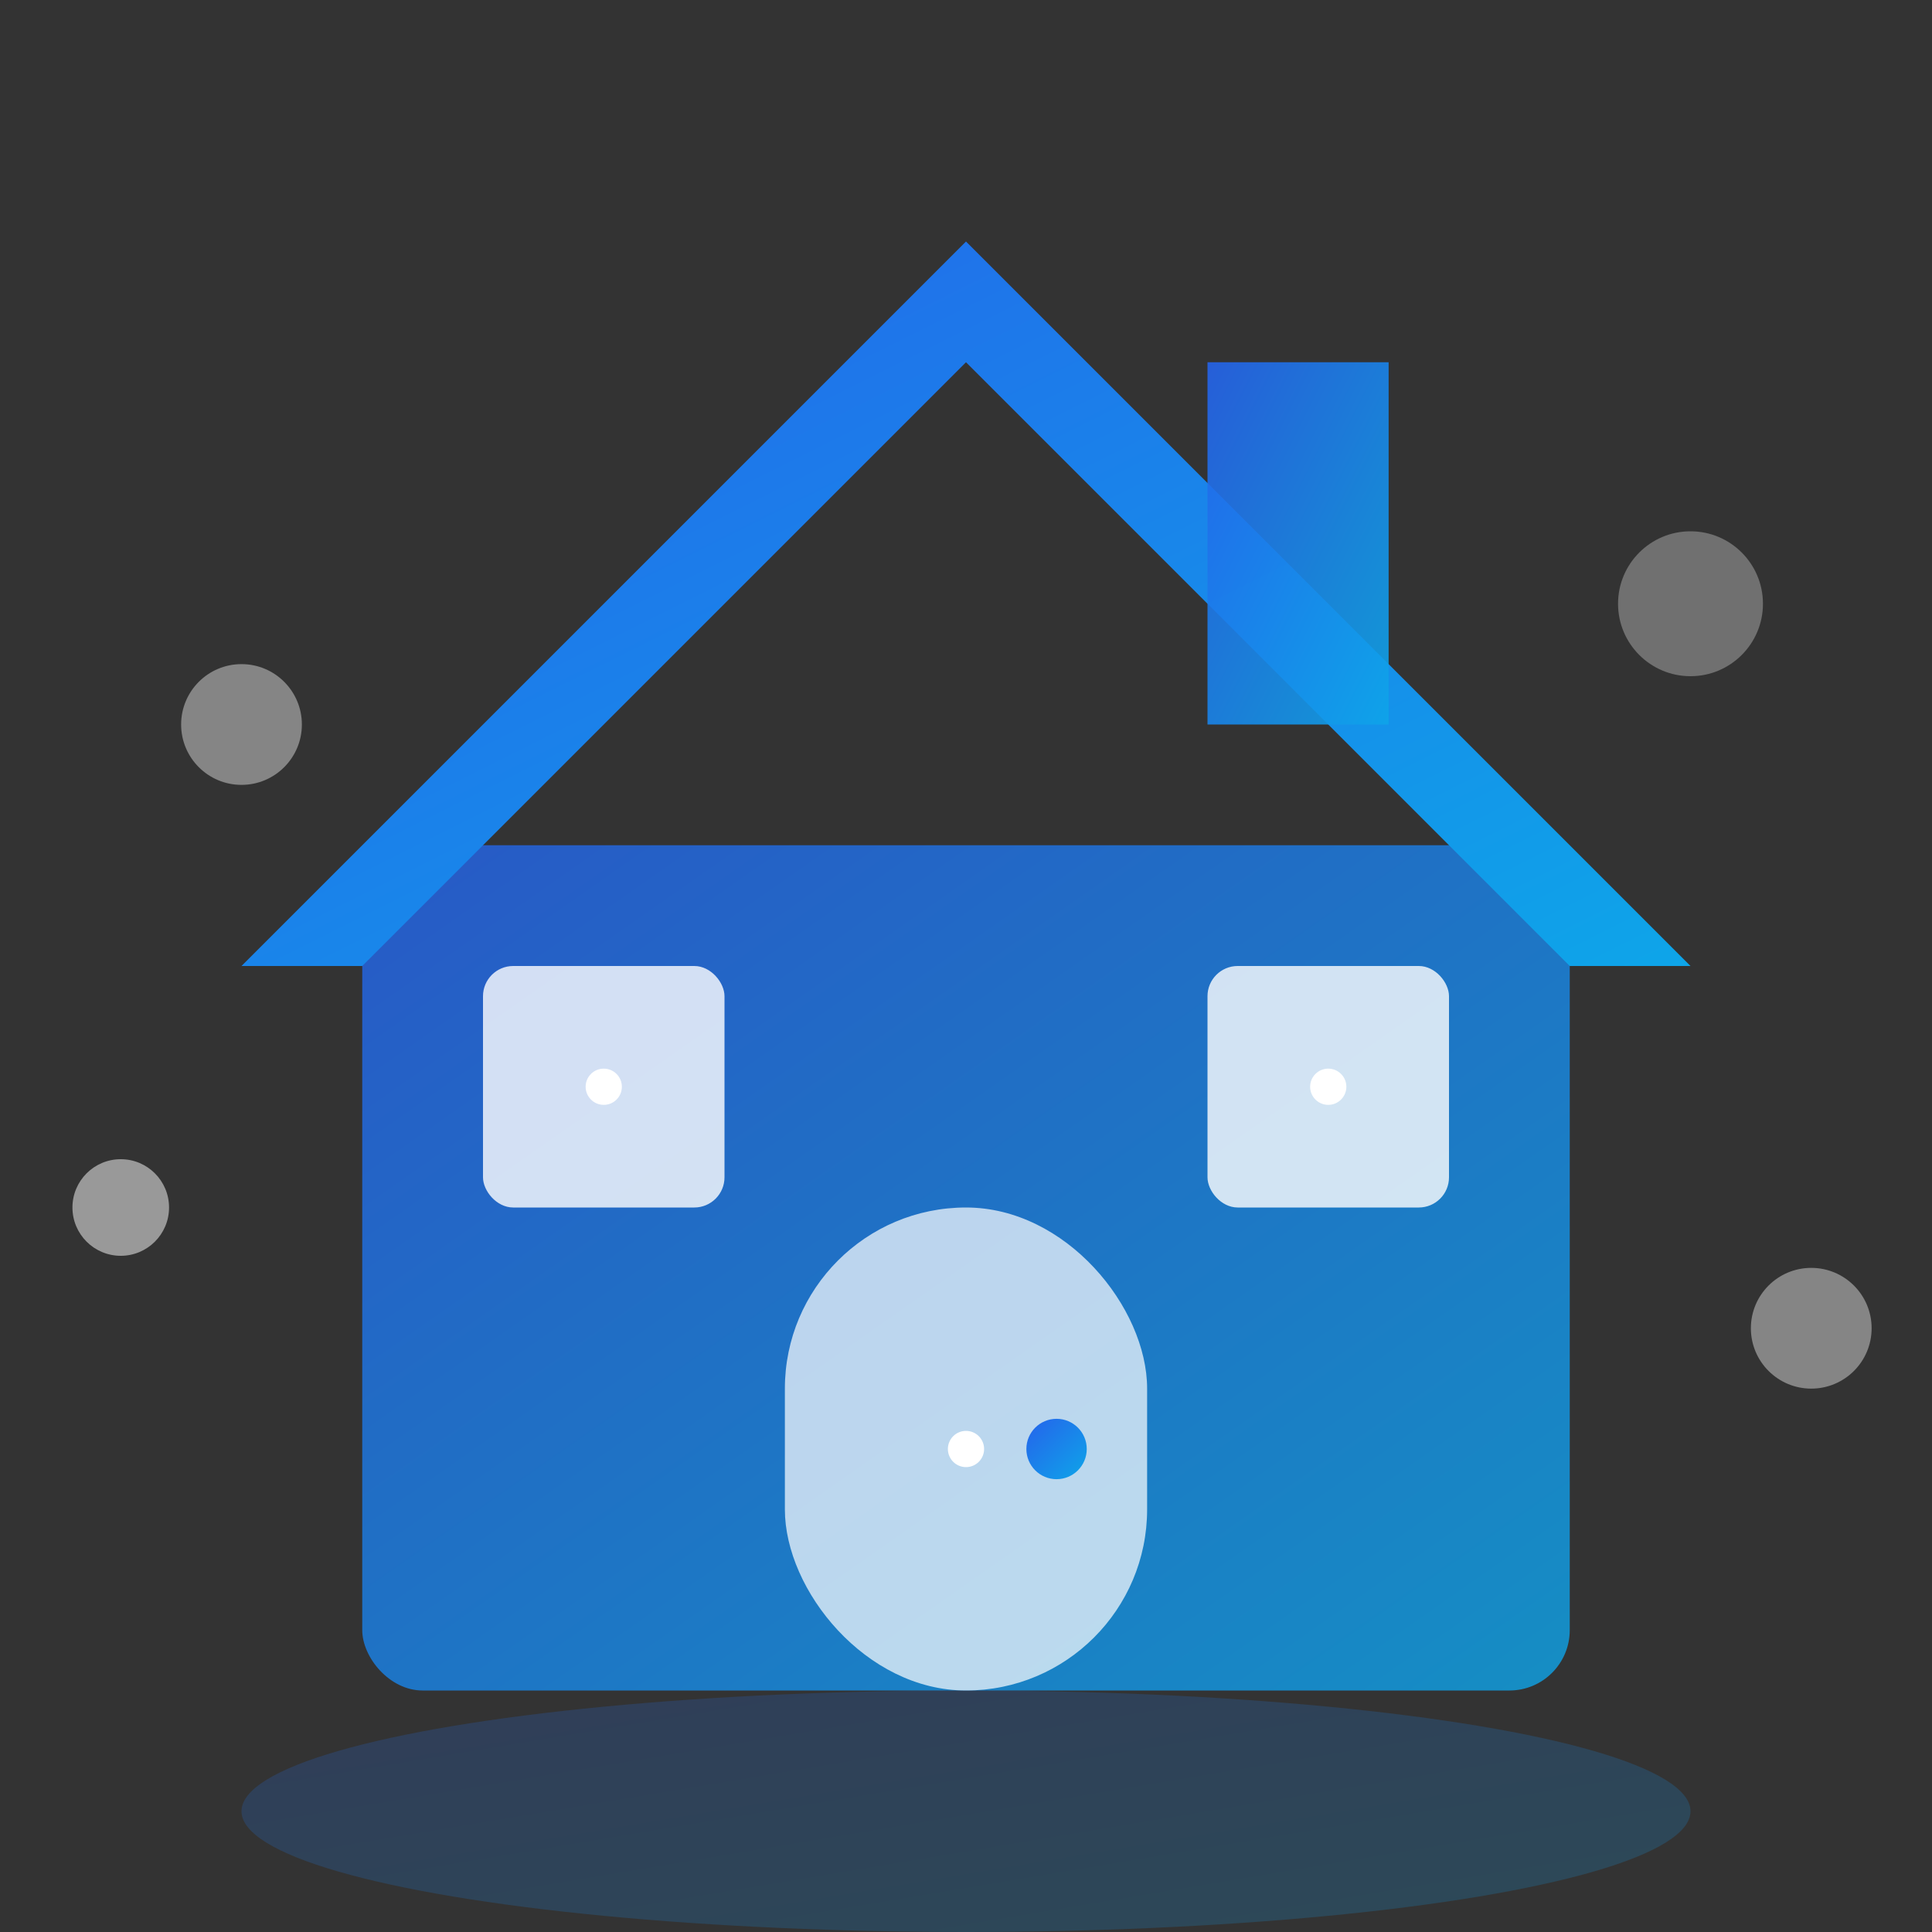
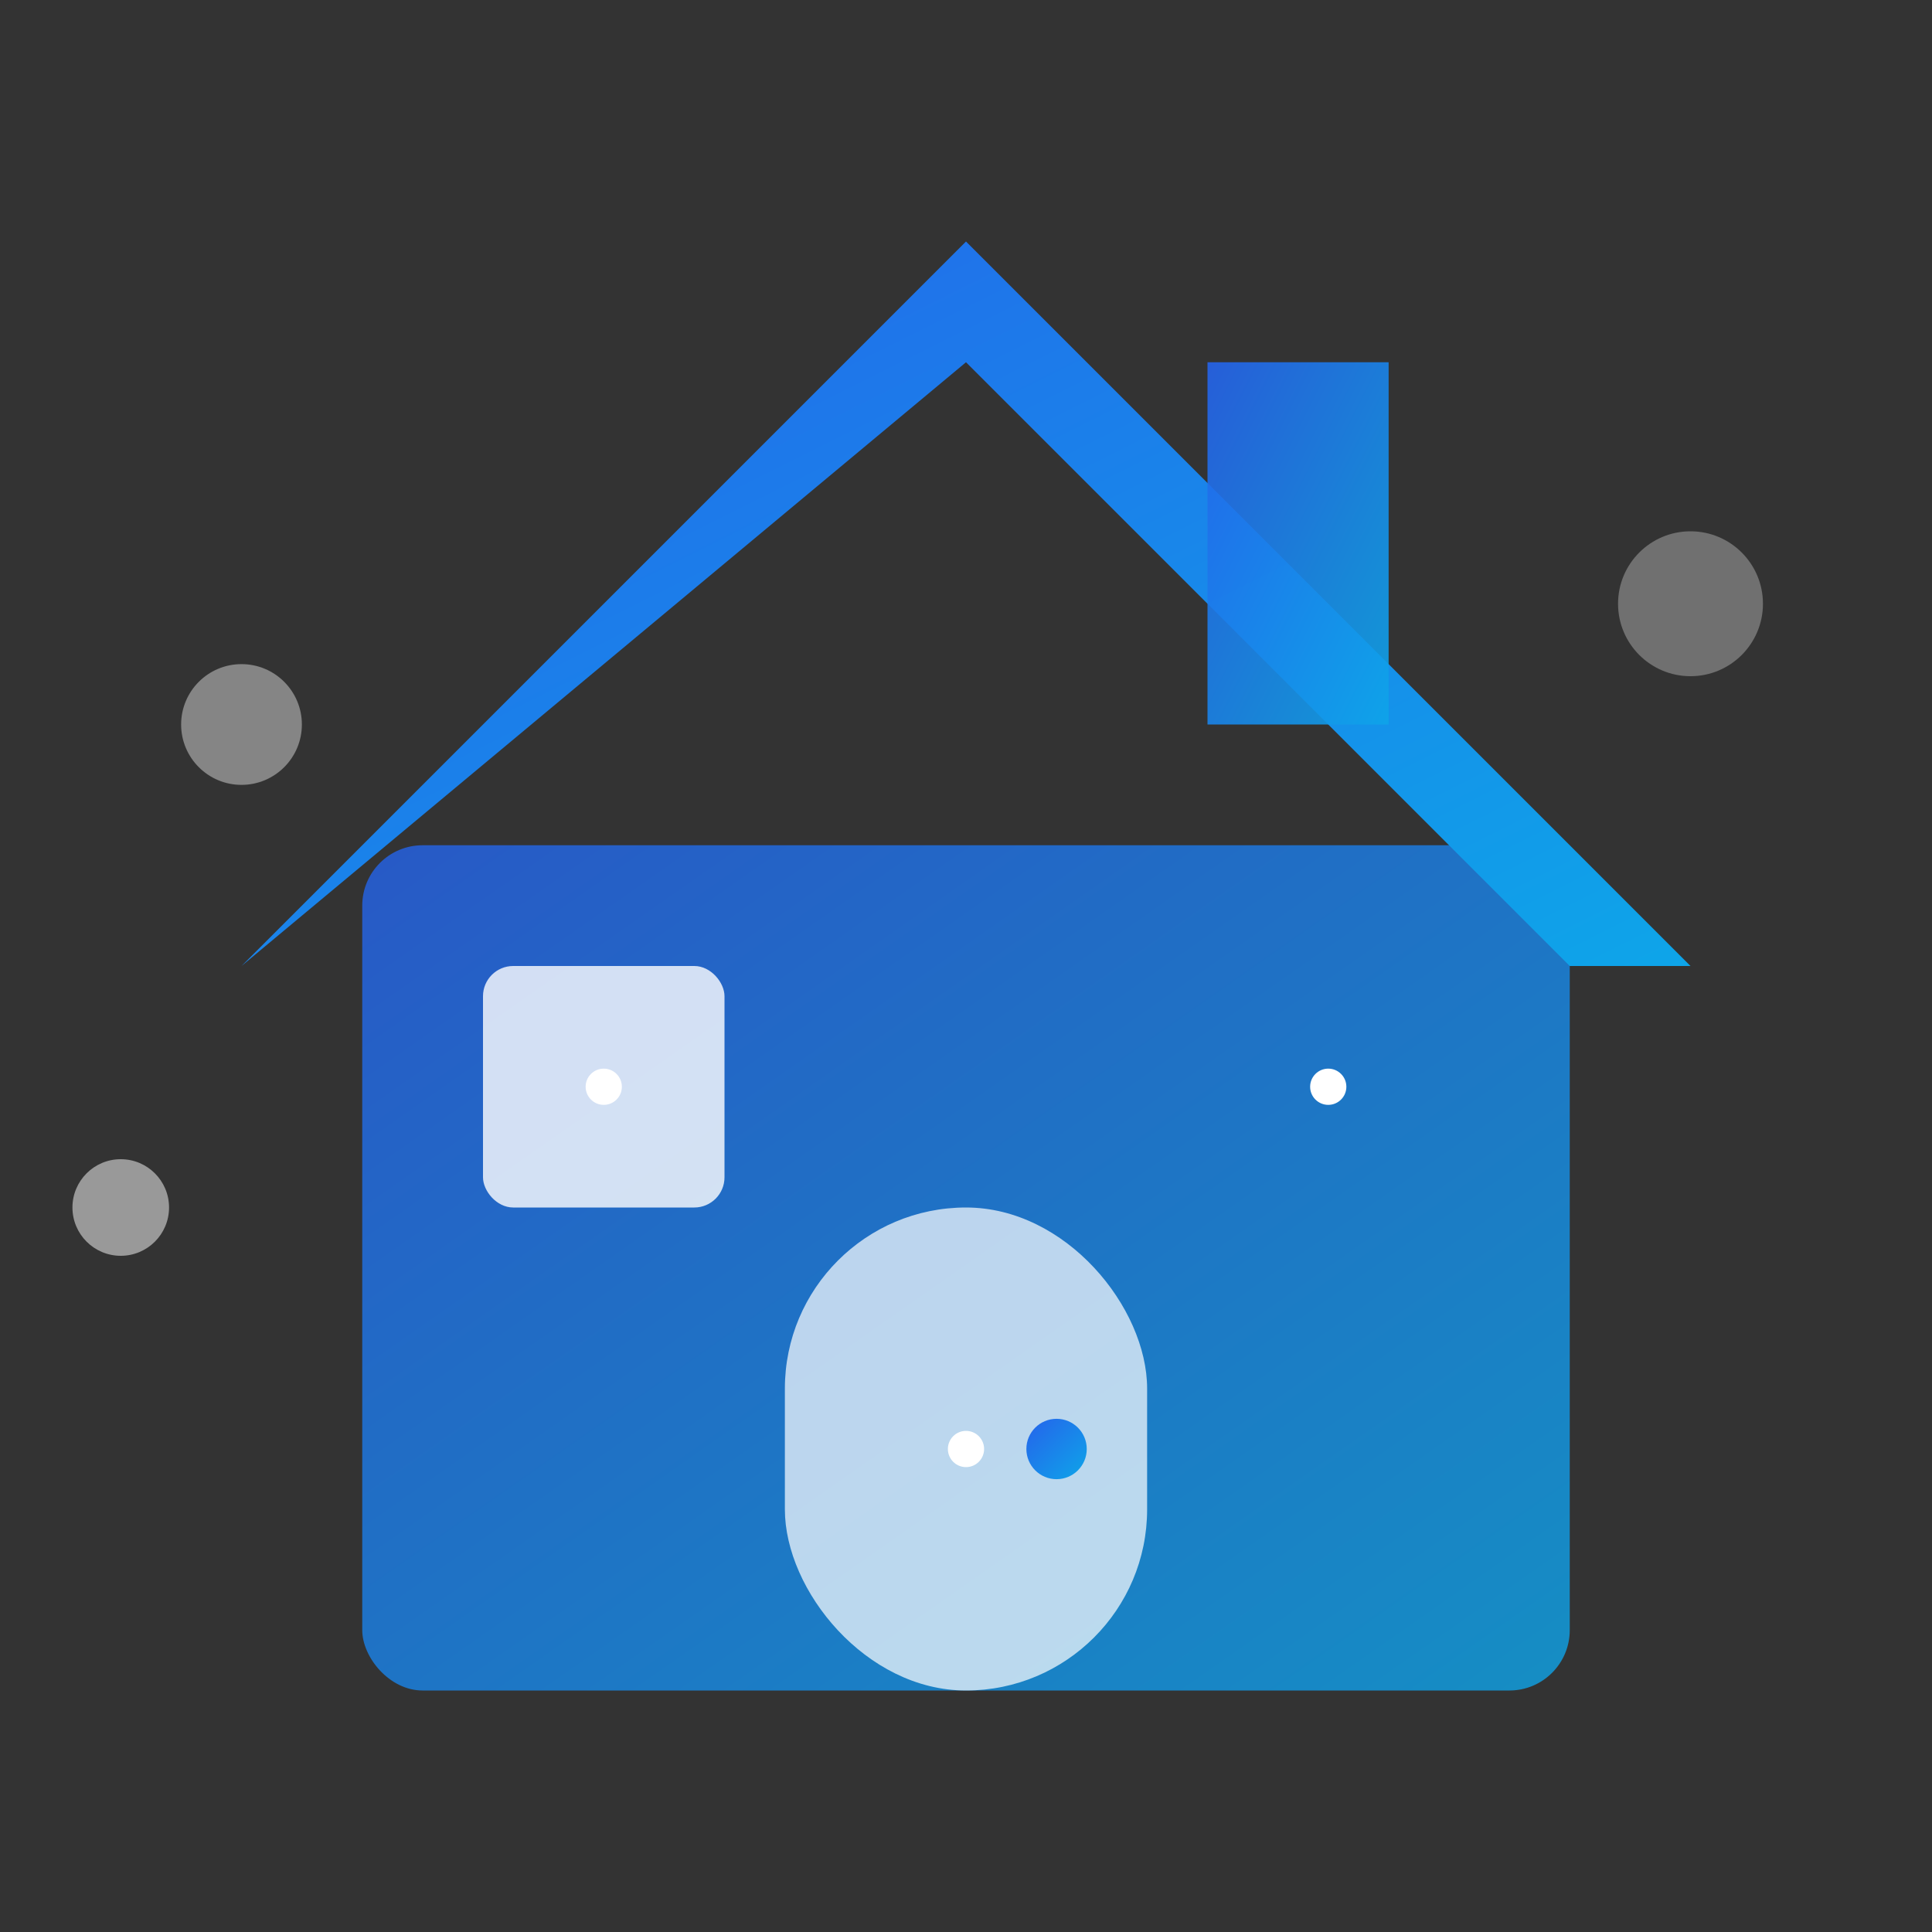
<svg xmlns="http://www.w3.org/2000/svg" width="32" height="32" viewBox="0 0 32 32" fill="none">
  <rect x="0" y="0" width="32" height="32" fill="#333333" stroke="none" />
  <defs>
    <linearGradient id="homeGradient" x1="0%" y1="0%" x2="100%" y2="100%">
      <stop offset="0%" style="stop-color:#2563eb" />
      <stop offset="100%" style="stop-color:#0ea5e9" />
    </linearGradient>
  </defs>
  <rect x="6" y="14" width="20" height="14" rx="1" fill="url(#homeGradient)" opacity="0.8" />
-   <path d="M4 16L16 4L28 16L26 16L16 6L6 16L4 16Z" fill="url(#homeGradient)" />
+   <path d="M4 16L16 4L28 16L26 16L16 6L4 16Z" fill="url(#homeGradient)" />
  <rect x="20" y="6" width="3" height="6" fill="url(#homeGradient)" opacity="0.9" />
  <rect x="13" y="20" width="6" height="8" rx="3" fill="white" opacity="0.7" />
  <circle cx="17.5" cy="24" r="0.5" fill="url(#homeGradient)" />
  <rect x="8" y="16" width="4" height="4" rx="0.5" fill="white" opacity="0.8" />
-   <rect x="20" y="16" width="4" height="4" rx="0.5" fill="white" opacity="0.8" />
  <line x1="10" y1="16" x2="10" y2="20" stroke="url(#homeGradient)" stroke-width="0.5" />
  <line x1="8" y1="18" x2="12" y2="18" stroke="url(#homeGradient)" stroke-width="0.5" />
  <line x1="22" y1="16" x2="22" y2="20" stroke="url(#homeGradient)" stroke-width="0.5" />
  <line x1="20" y1="18" x2="24" y2="18" stroke="url(#homeGradient)" stroke-width="0.5" />
  <circle cx="4" cy="12" r="1" fill="white" opacity="0.4" />
  <circle cx="28" cy="10" r="1.2" fill="white" opacity="0.3" />
  <circle cx="2" cy="20" r="0.8" fill="white" opacity="0.5" />
-   <circle cx="30" cy="22" r="1" fill="white" opacity="0.4" />
  <circle cx="10" cy="18" r="0.3" fill="white" />
  <circle cx="22" cy="18" r="0.3" fill="white" />
  <circle cx="16" cy="24" r="0.3" fill="white" />
-   <ellipse cx="16" cy="30" rx="12" ry="2" fill="url(#homeGradient)" opacity="0.2" />
</svg>